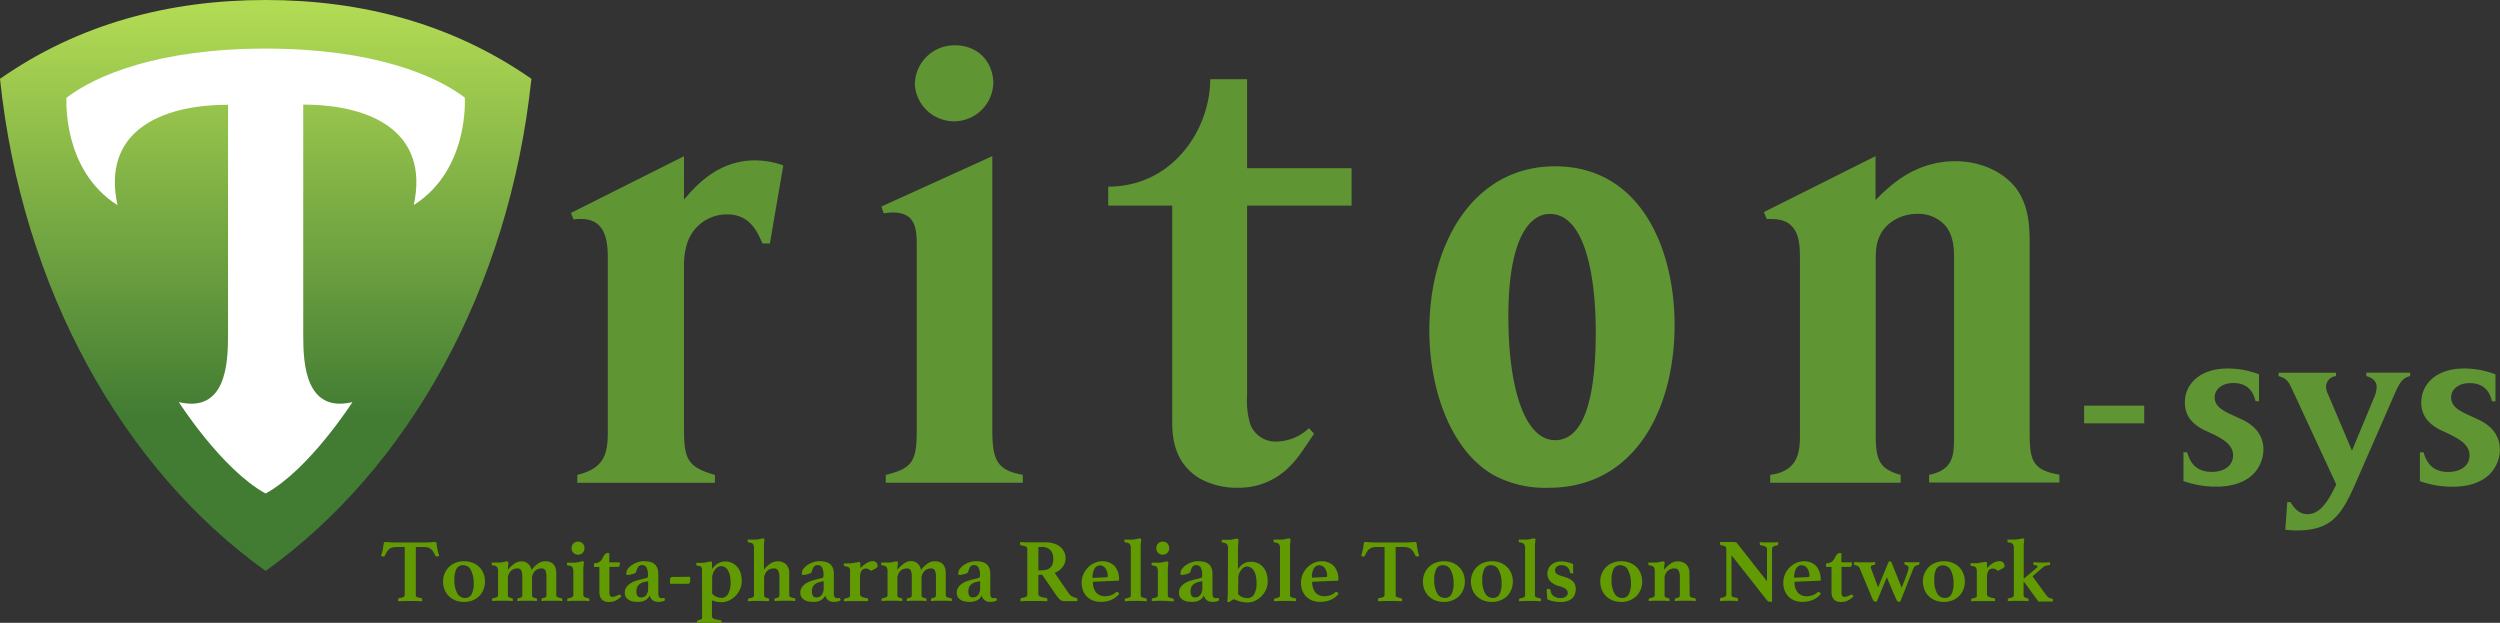
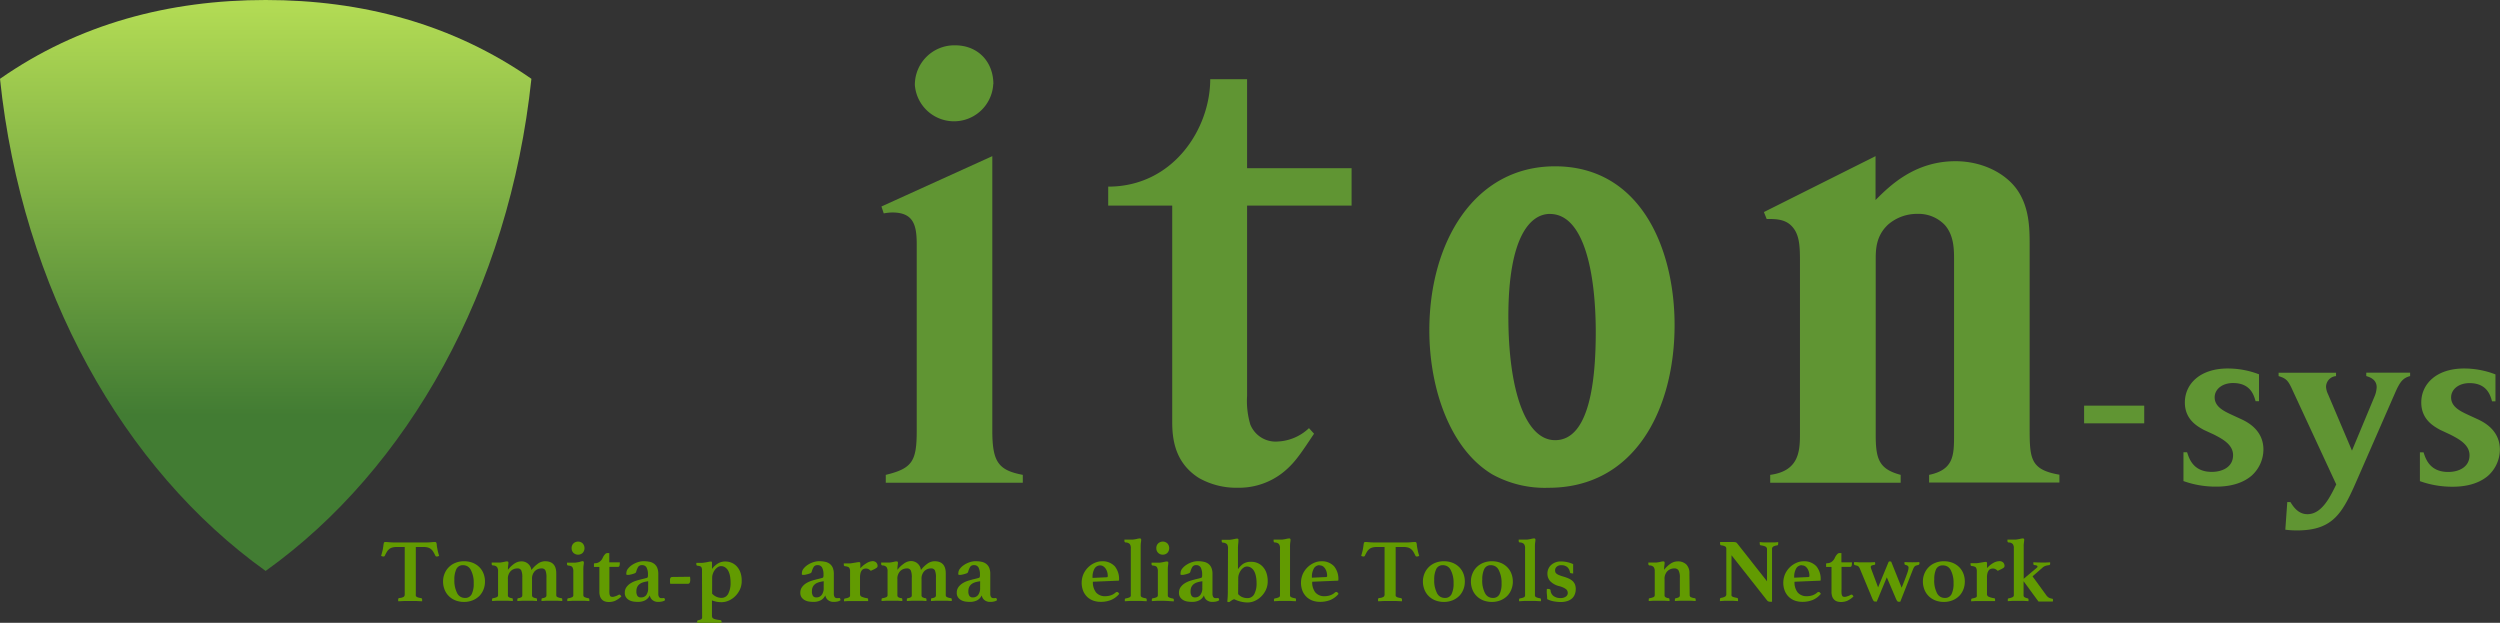
<svg xmlns="http://www.w3.org/2000/svg" viewBox="0 0 588.07 146.5">
  <rect x="0" y="0" width="588.07" height="146.5" fill="#333333" stroke="none" />
  <defs>
    <style>.cls-1{fill:#609533;}.cls-2{fill:url(#名称未設定グラデーション_36);}.cls-3{fill:#fff;}.cls-4{fill:#629b01;}</style>
    <linearGradient id="名称未設定グラデーション_36" x1="62.48" y1="1.55" x2="62.48" y2="126.51" gradientUnits="userSpaceOnUse">
      <stop offset="0" stop-color="#b2db54" />
      <stop offset="0.77" stop-color="#427c33" />
    </linearGradient>
  </defs>
  <title>アセット 2</title>
  <g id="レイヤー_2" data-name="レイヤー 2">
    <g id="レイヤー_1-2" data-name="レイヤー 1">
-       <path class="cls-1" d="M160.89,46.95c2.61-3,7.82-9.23,16.73-9.23a20.07,20.07,0,0,1,6.63,1.19L181.1,57.27h-1.74c-1.3-2.93-3-6.84-8.37-6.84a9.83,9.83,0,0,0-7.93,4c-2.06,2.82-2.17,6.41-2.17,8.37v37.92c0,7.39.87,9.13,7.28,11v1.85H135.8V111.7c5.76-1.41,7.17-4.24,7.17-9.78V60.42c0-4.78-1.09-8.91-6.3-8.91a8.71,8.71,0,0,0-1.74.11l-.65-1.52,26.62-13.36Z" />
      <path class="cls-1" d="M215.64,57.48c0-4.56-.76-7.5-5.76-7.5a11.88,11.88,0,0,0-2,.22l-.54-1.63,26.08-11.84v64.54c0,7.39,1.41,9.34,7.17,10.43v1.85H208.36V111.7c6.3-1.52,7.28-3.26,7.28-10.43Zm18-37.7A9.24,9.24,0,0,1,215.2,20a9.29,9.29,0,0,1,9.45-9.34C230.09,10.66,233.67,14.57,233.67,19.78Z" />
      <path class="cls-1" d="M293.35,18.63V39.56h24.58v8.8H293.35V93.12a19.45,19.45,0,0,0,.76,6.74,6.41,6.41,0,0,0,6.41,4,11.43,11.43,0,0,0,7.39-3.15l1.19,1.31c-2.83,4.24-4.24,6.41-6.41,8.36a16.66,16.66,0,0,1-11.52,4.35,17.82,17.82,0,0,1-9.13-2.28c-5.87-3.69-6.3-9.56-6.3-13.26V48.36H260.68V43.9c15.3,0,24-13.63,24-25.27Z" />
      <path class="cls-1" d="M441.18,36.73V47.05c3.26-3.26,9.13-9.13,18.8-9.13,6.19,0,11.63,2.72,14.45,6.63,2.93,4.13,3,9.13,3,13v42.7c0,7.5,0,10.21,7,11.41v1.85H453.78V111.7c5.76-1.2,5.87-4.56,5.87-9.34V61.29c0-2.61,0-5.87-2.17-8.36A8.52,8.52,0,0,0,451,50.31a10.37,10.37,0,0,0-6.85,2.5c-2.82,2.61-2.93,5.76-2.93,8.15v41.4c0,5.76.87,8,5.87,9.34v1.85H416.4V111.7c6.52-.87,7-5.22,7-9.34V61.18c0-2.82-.11-5.11-1.09-6.85-1.63-2.82-4.24-2.82-6.74-2.82l-.65-1.63Z" />
      <path class="cls-1" d="M364.26,114.74a25.55,25.55,0,0,1-13.15-3.11c-10-5.91-14.89-20.23-14.89-33.92,0-20.69,10.54-38.59,29.55-38.59,20.21,0,28.14,19.45,28.14,37.34C393.92,96.07,384.69,114.74,364.26,114.74Zm.33-64.42c-4.67,0-9.78,5.45-9.78,24.12,0,17,3.91,29.1,11,29.1,8.26,0,9.56-14.63,9.56-25.52C375.34,64.17,372.62,50.33,364.58,50.33Z" />
      <path class="cls-2" d="M125,18.54C106.5,5.64,85.2,0,62.48,0S18.46,5.64,0,18.54c5.17,49.53,29,91.8,62.48,115.76C96,110.35,119.79,68.07,125,18.54Z" />
-       <path class="cls-3" d="M62.48,116.09c10.3-5.65,20.42-21.5,20.42-21.5-11,2.58-11.57-8.94-11.57-15.65V24.61c16.19,0,29.69,6.52,26,23.62,13.15-8.34,12-25.27,12-25.27-6.85-5.25-21.65-11.53-46.84-11.53S22.49,17.72,15.64,23c0,0-1.12,16.93,12,25.27-3.73-17.1,9.77-23.62,26-23.62V78.94c0,6.71-.56,18.23-11.57,15.65C42.06,94.59,52.18,110.44,62.48,116.09Z" />
      <path class="cls-4" d="M97.81,128.67v11.1a1.64,1.64,0,0,0,0,.35.45.45,0,0,0,.16.24,1.08,1.08,0,0,0,.36.18,4.45,4.45,0,0,0,.65.14.34.34,0,0,1,.32.36s0,.11,0,.19a1.38,1.38,0,0,1,0,.21l-1.45-.07-1.36,0-1.36,0-1.42.07a.58.58,0,0,1-.05-.21c0-.08,0-.15,0-.19a.5.5,0,0,1,.05-.24c0-.06.13-.11.29-.14a2.13,2.13,0,0,0,1-.29.77.77,0,0,0,.2-.6v-11.1H93.29a3.75,3.75,0,0,0-1,.12,2,2,0,0,0-.72.36,2.43,2.43,0,0,0-.55.63,8.65,8.65,0,0,0-.5.94.32.32,0,0,1-.32.19,1,1,0,0,1-.3-.05l-.25-.1q.15-.51.25-.9a7.86,7.86,0,0,0,.17-.77q.08-.48.13-.86a2.51,2.51,0,0,1,.11-.55.33.33,0,0,1,.34-.19q.23,0,.92.06t1.66.06h6.5q.95,0,1.64-.06t.94-.06a.36.36,0,0,1,.34.19,2.26,2.26,0,0,1,.09.55,6.67,6.67,0,0,0,.14.86q.06.38.16.77t.26.9l-.26.1a.92.92,0,0,1-.29.05.36.36,0,0,1-.34-.19,8.65,8.65,0,0,0-.5-.94,2.44,2.44,0,0,0-.55-.63,2,2,0,0,0-.72-.36,3.66,3.66,0,0,0-1-.12Z" />
      <path class="cls-4" d="M104.22,136.81a4.87,4.87,0,0,1,.37-1.91,4.56,4.56,0,0,1,2.58-2.52,5.35,5.35,0,0,1,2-.36,5.47,5.47,0,0,1,2,.36,4.62,4.62,0,0,1,1.56,1,4.38,4.38,0,0,1,1,1.52,5.14,5.14,0,0,1,.35,1.91,4.87,4.87,0,0,1-.37,1.91,4.43,4.43,0,0,1-1,1.51,4.81,4.81,0,0,1-1.57,1,5.35,5.35,0,0,1-2,.36,5.46,5.46,0,0,1-2-.36,4.57,4.57,0,0,1-1.55-1,4.32,4.32,0,0,1-1-1.51A5.12,5.12,0,0,1,104.22,136.81Zm2.66-.42a6.39,6.39,0,0,0,.64,3.1,2,2,0,0,0,1.85,1.16,1.66,1.66,0,0,0,1.59-.9,5.47,5.47,0,0,0,.47-2.52,6.39,6.39,0,0,0-.65-3.1,2,2,0,0,0-1.84-1.18,1.65,1.65,0,0,0-1.59.92A5.56,5.56,0,0,0,106.88,136.39Z" />
      <path class="cls-4" d="M125,134.09a7.09,7.09,0,0,1,1.55-1.51,2.9,2.9,0,0,1,1.66-.56q2.64,0,2.64,2.87V140a.48.48,0,0,0,.25.44,3.23,3.23,0,0,0,.93.27.25.25,0,0,1,.23.27v.21a.42.42,0,0,1,0,.19l-1.08-.07c-.37,0-.82,0-1.37,0s-.89,0-1.28,0l-1.15.07a2,2,0,0,1,0-.4.23.23,0,0,1,.07-.2.46.46,0,0,1,.16-.07,1.82,1.82,0,0,0,.75-.25.57.57,0,0,0,.18-.46V135.9a4.2,4.2,0,0,0-.24-1.72.92.92,0,0,0-.9-.47,2.2,2.2,0,0,0-1.6.64,2.57,2.57,0,0,0-.65,1.91V140a.55.55,0,0,0,.19.46,1.89,1.89,0,0,0,.74.25.25.25,0,0,1,.23.27v.21a.43.43,0,0,1,0,.19l-1-.07q-.51,0-1.18,0t-1.28,0l-1.15.07a2,2,0,0,1,0-.4.23.23,0,0,1,.07-.2.47.47,0,0,1,.16-.07,1.81,1.81,0,0,0,.75-.25.56.56,0,0,0,.18-.46V135.9a4.2,4.2,0,0,0-.24-1.72.92.92,0,0,0-.9-.47,2.2,2.2,0,0,0-1.6.64,2.57,2.57,0,0,0-.65,1.91V140a.55.55,0,0,0,.19.46,1.88,1.88,0,0,0,.74.25.25.25,0,0,1,.23.27v.21a.43.43,0,0,1,0,.19l-1.14-.07q-.59,0-1.27,0t-1.38,0l-1.09.07a2,2,0,0,1,0-.4.23.23,0,0,1,.07-.2.45.45,0,0,1,.16-.07,3.24,3.24,0,0,0,.93-.27.5.5,0,0,0,.25-.46v-5.57a1.7,1.7,0,0,0-.23-1,1.25,1.25,0,0,0-1-.4.32.32,0,0,1-.27-.34v-.16a.39.39,0,0,1,0-.18h.37l.52,0,.55,0,.51,0q.53-.06,1-.17a3.83,3.83,0,0,1,.65-.11q.34,0,.34.32a3.81,3.81,0,0,1-.06.61,6.84,6.84,0,0,0-.06,1.06,6.34,6.34,0,0,1,1.49-1.44,2.93,2.93,0,0,1,1.66-.55A2.31,2.31,0,0,1,125,134.09Z" />
      <path class="cls-4" d="M136,141.33q-.82,0-1.41,0l-1.14.07a2,2,0,0,1,0-.4.23.23,0,0,1,.07-.2.45.45,0,0,1,.16-.07,3.24,3.24,0,0,0,.93-.27.5.5,0,0,0,.25-.46v-5.57a1.84,1.84,0,0,0-.21-1q-.21-.34-1-.4a.3.3,0,0,1-.27-.34v-.16a.39.39,0,0,1,0-.18h.37l.52,0,.55,0,.51,0q.53-.06,1-.17A3.83,3.83,0,0,1,137,132q.34,0,.34.32a3.81,3.81,0,0,1-.06.61,6.84,6.84,0,0,0-.06,1.06v6a.49.49,0,0,0,.27.46,3.54,3.54,0,0,0,.91.27.25.25,0,0,1,.23.27v.21a.42.42,0,0,1,0,.19l-1.14-.07Q136.82,141.33,136,141.33Zm-1.54-12.39a1.5,1.5,0,0,1,.43-1.11,1.59,1.59,0,0,1,2.18,0,1.67,1.67,0,0,1,0,2.22,1.6,1.6,0,0,1-2.18,0A1.5,1.5,0,0,1,134.46,128.94Z" />
      <path class="cls-4" d="M145.36,140a.73.73,0,0,1,.36-.13q.21,0,.44.44a5.3,5.3,0,0,1-1.55,1.05,3.91,3.91,0,0,1-1.4.25,3.11,3.11,0,0,1-.81-.11,1.77,1.77,0,0,1-.71-.38,1.9,1.9,0,0,1-.51-.75,3.29,3.29,0,0,1-.19-1.21v-5.8h-1.27v-.53a.69.69,0,0,1,0-.21c0-.08.11-.13.25-.13a1.85,1.85,0,0,0,1.05-.33,2.27,2.27,0,0,0,.78-1,3,3,0,0,1,.52-.78.8.8,0,0,1,.56-.29h.44v2.19h2.47a2.4,2.4,0,0,1-.09.87.36.36,0,0,1-.35.19h-2v5.21a9.25,9.25,0,0,0,0,1,1.75,1.75,0,0,0,.14.56.44.44,0,0,0,.25.24,1.17,1.17,0,0,0,.37.05,1.62,1.62,0,0,0,.55-.12A3,3,0,0,0,145.36,140Z" />
      <path class="cls-4" d="M156.1,140.67q.32,0,.32.53a2,2,0,0,1-.69.29,3.69,3.69,0,0,1-.83.09,2.08,2.08,0,0,1-1.46-.46,1.76,1.76,0,0,1-.59-1.08,2.53,2.53,0,0,1-1.13,1.19,3.72,3.72,0,0,1-1.66.35,7.32,7.32,0,0,1-1-.07,3.08,3.08,0,0,1-1-.31,2.21,2.21,0,0,1-.77-.65,1.82,1.82,0,0,1-.32-1.12,2.2,2.2,0,0,1,.4-1.33,3.5,3.5,0,0,1,1-.92,5.81,5.81,0,0,1,1.32-.59q.72-.22,1.35-.37l.57-.14.46-.12a.45.45,0,0,0,.29-.18,1.65,1.65,0,0,0,.06-.6,3.51,3.51,0,0,0-.32-1.66,1.13,1.13,0,0,0-1.08-.58,1,1,0,0,0-.88.38,4.22,4.22,0,0,0-.5,1.2.54.54,0,0,1-.37.35c-.2.08-.46.16-.77.24l-.52.11a3,3,0,0,1-.47,0,.17.17,0,0,1-.17-.09,1.05,1.05,0,0,1,0-.37,1.68,1.68,0,0,1,.39-1,4,4,0,0,1,1-.9,5.39,5.39,0,0,1,1.3-.62,4.37,4.37,0,0,1,1.36-.23,6.75,6.75,0,0,1,1.41.14,2.69,2.69,0,0,1,1.09.48,2.3,2.3,0,0,1,.71.93,3.73,3.73,0,0,1,.25,1.48v3.7q0,.74,0,1.07a1.47,1.47,0,0,0,.12.51.62.62,0,0,0,.59.38l.28,0Zm-3.63-3.95-.46.08a5.08,5.08,0,0,0-.91.24,2.39,2.39,0,0,0-.73.42,1.88,1.88,0,0,0-.49.65,2.24,2.24,0,0,0-.18.94,1.88,1.88,0,0,0,.26,1.15.93.93,0,0,0,.77.33A1.52,1.52,0,0,0,152,140a2.6,2.6,0,0,0,.46-1.65Z" />
      <path class="cls-4" d="M162.31,135.67a4.08,4.08,0,0,1,.06.65q0,1-.51,1h-4.2a3.29,3.29,0,0,1-.06-.46c0-.18,0-.32,0-.4a.86.86,0,0,1,.15-.58.49.49,0,0,1,.38-.16Z" />
      <path class="cls-4" d="M165.13,134.15a1.4,1.4,0,0,0-.16-.75q-.16-.24-.88-.33c-.2,0-.29-.14-.29-.29v-.19a.41.41,0,0,1,0-.19h.36l.49,0,.52,0,.48-.06q.48-.06.93-.16a3.49,3.49,0,0,1,.61-.09c.13,0,.21,0,.24.08a.44.44,0,0,1,.05.23v1.43a5.07,5.07,0,0,1,1.39-1.28,3.27,3.27,0,0,1,1.73-.47,3.8,3.8,0,0,1,1.53.31,3.56,3.56,0,0,1,1.23.89,4.12,4.12,0,0,1,.82,1.42,5.78,5.78,0,0,1,.29,1.92,4.74,4.74,0,0,1-.45,2.11,5.38,5.38,0,0,1-1.15,1.58,5,5,0,0,1-1.52,1,4.17,4.17,0,0,1-1.58.34,6.24,6.24,0,0,1-1.13-.09,7.71,7.71,0,0,1-1.17-.33v3.5a1.55,1.55,0,0,0,.05.43.56.56,0,0,0,.24.31,1.9,1.9,0,0,0,.59.22,10.48,10.48,0,0,0,1.1.18.29.29,0,0,1,.27.32,1.16,1.16,0,0,1,0,.38l-1.39-.07q-.84,0-1.65,0t-1.4,0l-1.28.07a2,2,0,0,1,0-.4.23.23,0,0,1,.07-.2.45.45,0,0,1,.16-.07,2.49,2.49,0,0,0,.76-.27.52.52,0,0,0,.17-.44Zm2.38,5.49a3,3,0,0,0,2.19,1,1.74,1.74,0,0,0,1.61-1,5.35,5.35,0,0,0,.54-2.61,8.51,8.51,0,0,0-.13-1.51,4.17,4.17,0,0,0-.4-1.22,2.31,2.31,0,0,0-.71-.82,1.73,1.73,0,0,0-1-.31,1.38,1.38,0,0,0-.77.24,2.67,2.67,0,0,0-.67.63,3.36,3.36,0,0,0-.47.88,2.77,2.77,0,0,0-.18,1Z" />
-       <path class="cls-4" d="M180.83,141.43l-1.14-.07q-.59,0-1.27,0t-1.38,0l-1.09.07a2,2,0,0,1,0-.4.23.23,0,0,1,.07-.2.45.45,0,0,1,.16-.07,2.72,2.72,0,0,0,.93-.26.52.52,0,0,0,.25-.48V129a1.78,1.78,0,0,0-.21-1q-.21-.33-1-.39a.3.3,0,0,1-.27-.34v-.16a.39.39,0,0,1,0-.18h.37l.52,0,.55,0,.51,0q.53-.06,1-.17a3.83,3.83,0,0,1,.65-.11q.34,0,.34.32a3.64,3.64,0,0,1-.06.6,6.61,6.61,0,0,0-.06,1V134a6,6,0,0,1,1.5-1.42,3.07,3.07,0,0,1,1.71-.54,2.79,2.79,0,0,1,2,.72,2.87,2.87,0,0,1,.74,2.15V140a.49.49,0,0,0,.24.44,3.11,3.11,0,0,0,.94.27.47.47,0,0,1,.16.07.23.23,0,0,1,.07.2,2,2,0,0,1,0,.4l-1.1-.07q-.55,0-1.37,0t-1.27,0l-1.14.07a.42.42,0,0,1,0-.19V141a.25.25,0,0,1,.23-.27,1.82,1.82,0,0,0,.75-.25.57.57,0,0,0,.18-.46V135.9a3.41,3.41,0,0,0-.31-1.72,1.08,1.08,0,0,0-1-.47,2.27,2.27,0,0,0-1.62.64,2.52,2.52,0,0,0-.67,1.91V140a.58.58,0,0,0,.17.46,1.76,1.76,0,0,0,.76.25.25.25,0,0,1,.23.27v.21A.43.43,0,0,1,180.83,141.43Z" />
      <path class="cls-4" d="M197.39,140.67q.32,0,.32.53a2,2,0,0,1-.69.29,3.69,3.69,0,0,1-.83.09,2.08,2.08,0,0,1-1.46-.46,1.76,1.76,0,0,1-.59-1.08,2.53,2.53,0,0,1-1.13,1.19,3.72,3.72,0,0,1-1.66.35,7.32,7.32,0,0,1-1-.07,3.08,3.08,0,0,1-1-.31,2.21,2.21,0,0,1-.77-.65,1.82,1.82,0,0,1-.32-1.12,2.2,2.2,0,0,1,.4-1.33,3.5,3.5,0,0,1,1-.92,5.81,5.81,0,0,1,1.32-.59q.72-.22,1.35-.37l.57-.14.46-.12a.45.45,0,0,0,.29-.18,1.65,1.65,0,0,0,.06-.6,3.51,3.51,0,0,0-.32-1.66,1.13,1.13,0,0,0-1.08-.58,1,1,0,0,0-.88.38,4.22,4.22,0,0,0-.5,1.2.54.54,0,0,1-.37.35c-.2.08-.46.16-.77.24l-.52.11a3,3,0,0,1-.47,0,.17.17,0,0,1-.17-.09,1.05,1.05,0,0,1,0-.37,1.68,1.68,0,0,1,.39-1,4,4,0,0,1,1-.9,5.39,5.39,0,0,1,1.3-.62,4.37,4.37,0,0,1,1.36-.23,6.75,6.75,0,0,1,1.41.14,2.69,2.69,0,0,1,1.09.48,2.3,2.3,0,0,1,.71.93,3.73,3.73,0,0,1,.25,1.48v3.7q0,.74,0,1.07a1.47,1.47,0,0,0,.12.51.62.62,0,0,0,.59.38l.28,0Zm-3.63-3.95-.46.08a5.08,5.08,0,0,0-.91.24,2.39,2.39,0,0,0-.73.42,1.88,1.88,0,0,0-.49.65,2.24,2.24,0,0,0-.18.94,1.88,1.88,0,0,0,.26,1.15.93.93,0,0,0,.77.33,1.52,1.52,0,0,0,1.27-.59,2.6,2.6,0,0,0,.46-1.65Z" />
      <path class="cls-4" d="M205.2,132a1.22,1.22,0,0,1,.92.32,1.11,1.11,0,0,1,.31.8.56.56,0,0,1-.05.25.71.71,0,0,1-.23.23,3.92,3.92,0,0,1-.5.29l-.82.39a2,2,0,0,0-.62-.45,1.44,1.44,0,0,0-1.05,0,.94.94,0,0,0-.43.33,1.87,1.87,0,0,0-.31.64,3.81,3.81,0,0,0-.12,1v3.92a.67.67,0,0,0,.34.62,4.41,4.41,0,0,0,1.33.37.25.25,0,0,1,.23.27,1.25,1.25,0,0,1,0,.4l-.68,0-.84,0-.87,0H201q-.8,0-1.37,0l-1.08.07a1.24,1.24,0,0,1,0-.4.25.25,0,0,1,.23-.27,3.24,3.24,0,0,0,.93-.27.5.5,0,0,0,.25-.46v-5.68a1.49,1.49,0,0,0-.18-.78c-.12-.2-.45-.33-1-.4a.3.3,0,0,1-.29-.32v-.17a.3.3,0,0,1,0-.17h.36l.51,0,.55,0a4,4,0,0,0,.49-.06l1-.16a4.41,4.41,0,0,1,.67-.09q.3,0,.3.32v1.14a5.75,5.75,0,0,1,1.41-1.17A3.08,3.08,0,0,1,205.2,132Z" />
      <path class="cls-4" d="M216.62,134.09a7.09,7.09,0,0,1,1.55-1.51,2.9,2.9,0,0,1,1.66-.56q2.64,0,2.64,2.87V140a.48.48,0,0,0,.25.44,3.23,3.23,0,0,0,.93.27.25.25,0,0,1,.23.27v.21a.42.42,0,0,1,0,.19l-1.08-.07c-.37,0-.82,0-1.37,0s-.89,0-1.28,0l-1.15.07a2,2,0,0,1,0-.4.23.23,0,0,1,.07-.2.46.46,0,0,1,.16-.07,1.82,1.82,0,0,0,.75-.25.57.57,0,0,0,.18-.46V135.9a4.2,4.2,0,0,0-.24-1.72.92.92,0,0,0-.9-.47,2.2,2.2,0,0,0-1.6.64,2.57,2.57,0,0,0-.65,1.91V140a.55.55,0,0,0,.19.46,1.89,1.89,0,0,0,.74.25.25.25,0,0,1,.23.27v.21a.43.43,0,0,1,0,.19l-1-.07q-.51,0-1.18,0t-1.28,0l-1.15.07a2,2,0,0,1,0-.4.23.23,0,0,1,.07-.2.47.47,0,0,1,.16-.07,1.81,1.81,0,0,0,.75-.25.56.56,0,0,0,.18-.46V135.9a4.2,4.2,0,0,0-.24-1.72.92.92,0,0,0-.9-.47,2.2,2.2,0,0,0-1.6.64,2.57,2.57,0,0,0-.65,1.91V140a.55.55,0,0,0,.19.46,1.88,1.88,0,0,0,.74.25.25.25,0,0,1,.23.27v.21a.43.43,0,0,1,0,.19l-1.14-.07q-.59,0-1.27,0t-1.38,0l-1.09.07a2,2,0,0,1,0-.4.23.23,0,0,1,.07-.2.45.45,0,0,1,.16-.07,3.24,3.24,0,0,0,.93-.27.5.5,0,0,0,.25-.46v-5.57a1.7,1.7,0,0,0-.23-1,1.25,1.25,0,0,0-1-.4.32.32,0,0,1-.27-.34v-.16a.39.39,0,0,1,0-.18h.37l.52,0,.55,0,.51,0q.53-.06,1-.17a3.83,3.83,0,0,1,.65-.11q.34,0,.34.32a3.81,3.81,0,0,1-.06.61,6.84,6.84,0,0,0-.06,1.06,6.34,6.34,0,0,1,1.49-1.44A2.93,2.93,0,0,1,214,132,2.31,2.31,0,0,1,216.62,134.09Z" />
      <path class="cls-4" d="M234.19,140.67q.32,0,.32.53a2,2,0,0,1-.69.29,3.69,3.69,0,0,1-.83.09,2.08,2.08,0,0,1-1.46-.46,1.76,1.76,0,0,1-.59-1.08,2.53,2.53,0,0,1-1.13,1.19,3.72,3.72,0,0,1-1.66.35,7.32,7.32,0,0,1-1-.07,3.08,3.08,0,0,1-1-.31,2.21,2.21,0,0,1-.77-.65,1.82,1.82,0,0,1-.32-1.12,2.2,2.2,0,0,1,.4-1.33,3.5,3.5,0,0,1,1-.92,5.81,5.81,0,0,1,1.32-.59q.72-.22,1.35-.37l.57-.14.46-.12a.45.45,0,0,0,.29-.18,1.65,1.65,0,0,0,.06-.6,3.51,3.51,0,0,0-.32-1.66,1.13,1.13,0,0,0-1.08-.58,1,1,0,0,0-.88.38,4.22,4.22,0,0,0-.5,1.2.54.54,0,0,1-.37.35c-.2.08-.46.16-.77.24l-.52.11a3,3,0,0,1-.47,0,.17.17,0,0,1-.17-.09,1.05,1.05,0,0,1,0-.37,1.68,1.68,0,0,1,.39-1,4,4,0,0,1,1-.9,5.39,5.39,0,0,1,1.3-.62,4.37,4.37,0,0,1,1.36-.23,6.75,6.75,0,0,1,1.41.14,2.69,2.69,0,0,1,1.09.48,2.3,2.3,0,0,1,.71.93,3.73,3.73,0,0,1,.25,1.48v3.7q0,.74,0,1.07a1.47,1.47,0,0,0,.12.51.62.62,0,0,0,.59.38l.28,0Zm-3.63-3.95-.46.08a5.08,5.08,0,0,0-.91.24,2.39,2.39,0,0,0-.73.42,1.88,1.88,0,0,0-.49.65,2.24,2.24,0,0,0-.18.94,1.88,1.88,0,0,0,.26,1.15.93.93,0,0,0,.77.33,1.52,1.52,0,0,0,1.27-.59,2.6,2.6,0,0,0,.46-1.65Z" />
-       <path class="cls-4" d="M245.16,135.21h-.91v4.41a.7.7,0,0,0,.41.69,4.92,4.92,0,0,0,1.4.33q.29,0,.29.42a1.93,1.93,0,0,1,0,.38l-1.53-.07q-.92,0-2,0-.76,0-1.47,0l-1.32.07a.42.42,0,0,1,0-.19v-.17q0-.36.23-.4l.72-.16a1.52,1.52,0,0,0,.42-.17.48.48,0,0,0,.2-.23,1,1,0,0,0,.05-.35V129.2a.67.67,0,0,0-.31-.61,3.22,3.22,0,0,0-1.17-.3.38.38,0,0,1-.17-.13.51.51,0,0,1-.06-.3v-.19a.3.3,0,0,1,0-.17l1.36.07,1.38,0h3.19a6.78,6.78,0,0,1,2,.27,4.45,4.45,0,0,1,1.51.78,3.4,3.4,0,0,1,.95,1.2,3.57,3.57,0,0,1,.33,1.54,3.32,3.32,0,0,1-.69,2,4.15,4.15,0,0,1-1.89,1.38l3.31,4.83a2.06,2.06,0,0,0,.88.76,6.25,6.25,0,0,0,.92.32.29.29,0,0,1,.17.09.42.42,0,0,1,.06.26v.19a.58.58,0,0,1,0,.21l-.65,0-.88,0-.91,0h-.75a1.39,1.39,0,0,1-.89-.37,4.83,4.83,0,0,1-.87-1Zm-.27-1.05a5.05,5.05,0,0,0,1.18-.13,2.26,2.26,0,0,0,.91-.43,1.93,1.93,0,0,0,.58-.81,3.53,3.53,0,0,0,.2-1.29,3.13,3.13,0,0,0-.63-2.07,2.79,2.79,0,0,0-2.24-.76h-.63v5.49Z" />
      <path class="cls-4" d="M262.41,139.39a.58.58,0,0,1,.34-.15.45.45,0,0,1,.24.09,1.06,1.06,0,0,1,.28.37,5.07,5.07,0,0,1-1.89,1.42,6.42,6.42,0,0,1-2.52.45,5.07,5.07,0,0,1-1.61-.26,4.08,4.08,0,0,1-1.42-.82,4.2,4.2,0,0,1-1-1.4,5.26,5.26,0,0,1,.06-4.12,5.36,5.36,0,0,1,1.15-1.59,5.15,5.15,0,0,1,1.52-1,4.07,4.07,0,0,1,1.58-.35,3.91,3.91,0,0,1,3.09,1.18,4.7,4.7,0,0,1,1,3.23.13.13,0,0,1-.15.15l-6,.25a3.82,3.82,0,0,0,.74,2.52,2.72,2.72,0,0,0,2.21.88,4,4,0,0,0,1.28-.21A3.2,3.2,0,0,0,262.41,139.39ZM258.8,133a1.53,1.53,0,0,0-1.31.71,4,4,0,0,0-.49,2.23l3.27-.15q.31,0,.31-.27a3.7,3.7,0,0,0-.1-.84,2.9,2.9,0,0,0-.33-.81,2,2,0,0,0-.56-.61A1.32,1.32,0,0,0,258.8,133Z" />
      <path class="cls-4" d="M269.72,141.43l-1.26-.07-1.32,0q-.68,0-1.34,0l-1.21.07a1.25,1.25,0,0,1,0-.18,2.06,2.06,0,0,1,0-.22.23.23,0,0,1,.07-.2.45.45,0,0,1,.16-.07,3.24,3.24,0,0,0,.93-.27A.5.5,0,0,0,266,140V129a1.65,1.65,0,0,0-.23-1,1.28,1.28,0,0,0-1-.39.32.32,0,0,1-.27-.34v-.17a.3.3,0,0,1,0-.17h.37l.52,0,.55,0,.51,0q.53-.06,1-.17a3.83,3.83,0,0,1,.65-.11q.34,0,.34.32a3.64,3.64,0,0,1-.06.6,6.61,6.61,0,0,0-.06,1V140a.5.5,0,0,0,.25.46,3.24,3.24,0,0,0,.93.27.25.25,0,0,1,.23.27A1.25,1.25,0,0,1,269.72,141.43Z" />
      <path class="cls-4" d="M273.5,141.33q-.82,0-1.41,0l-1.14.07a2,2,0,0,1,0-.4.23.23,0,0,1,.07-.2.45.45,0,0,1,.16-.07,3.24,3.24,0,0,0,.93-.27.5.5,0,0,0,.25-.46v-5.57a1.84,1.84,0,0,0-.21-1q-.21-.34-1-.4a.3.3,0,0,1-.27-.34v-.16a.39.39,0,0,1,0-.18h.37l.52,0,.55,0,.51,0q.53-.06,1-.17a3.83,3.83,0,0,1,.65-.11q.34,0,.34.32a3.81,3.81,0,0,1-.06.61,6.84,6.84,0,0,0-.06,1.06v6a.49.49,0,0,0,.27.46,3.54,3.54,0,0,0,.91.27.25.25,0,0,1,.23.27v.21a.42.42,0,0,1,0,.19l-1.14-.07Q274.32,141.33,273.5,141.33ZM272,128.94a1.5,1.5,0,0,1,.43-1.11,1.59,1.59,0,0,1,2.18,0,1.67,1.67,0,0,1,0,2.22,1.6,1.6,0,0,1-2.18,0A1.5,1.5,0,0,1,272,128.94Z" />
      <path class="cls-4" d="M286.46,140.67q.32,0,.32.53a2,2,0,0,1-.69.29,3.69,3.69,0,0,1-.83.09,2.08,2.08,0,0,1-1.46-.46,1.76,1.76,0,0,1-.59-1.08,2.53,2.53,0,0,1-1.13,1.19,3.72,3.72,0,0,1-1.66.35,7.32,7.32,0,0,1-1-.07,3.08,3.08,0,0,1-1-.31,2.21,2.21,0,0,1-.77-.65,1.82,1.82,0,0,1-.32-1.12,2.2,2.2,0,0,1,.4-1.33,3.5,3.5,0,0,1,1-.92,5.81,5.81,0,0,1,1.32-.59q.72-.22,1.35-.37l.57-.14.46-.12a.45.45,0,0,0,.29-.18,1.65,1.65,0,0,0,.06-.6,3.51,3.51,0,0,0-.32-1.66,1.13,1.13,0,0,0-1.08-.58,1,1,0,0,0-.88.38,4.22,4.22,0,0,0-.5,1.2.54.54,0,0,1-.37.35c-.2.08-.46.16-.77.24l-.52.11a3,3,0,0,1-.47,0,.17.17,0,0,1-.17-.09,1.05,1.05,0,0,1,0-.37,1.68,1.68,0,0,1,.39-1,4,4,0,0,1,1-.9,5.39,5.39,0,0,1,1.3-.62,4.37,4.37,0,0,1,1.36-.23,6.75,6.75,0,0,1,1.41.14,2.69,2.69,0,0,1,1.09.48,2.3,2.3,0,0,1,.71.93,3.73,3.73,0,0,1,.25,1.48v3.7q0,.74,0,1.07a1.47,1.47,0,0,0,.12.51.62.62,0,0,0,.59.38l.28,0Zm-3.63-3.95-.46.08a5.08,5.08,0,0,0-.91.24,2.39,2.39,0,0,0-.73.42,1.88,1.88,0,0,0-.49.65,2.24,2.24,0,0,0-.18.94,1.88,1.88,0,0,0,.26,1.15.93.93,0,0,0,.77.33,1.52,1.52,0,0,0,1.27-.59,2.6,2.6,0,0,0,.46-1.65Z" />
      <path class="cls-4" d="M288.86,129a1.73,1.73,0,0,0-.21-.95,1.33,1.33,0,0,0-1-.4.32.32,0,0,1-.27-.34v-.16a.39.39,0,0,1,0-.18h.37l.52,0,.55,0,.51,0q.53-.06,1-.17a3.83,3.83,0,0,1,.65-.11q.34,0,.34.32a7.49,7.49,0,0,1-.06.92,10,10,0,0,0-.06,1.19v4.79a4.77,4.77,0,0,1,1.22-1.27,3.26,3.26,0,0,1,1.9-.49,3.81,3.81,0,0,1,1.53.31,3.58,3.58,0,0,1,1.23.89,4.13,4.13,0,0,1,.82,1.42,5.78,5.78,0,0,1,.3,1.92,4.74,4.74,0,0,1-.45,2.11,5.39,5.39,0,0,1-1.15,1.58,5,5,0,0,1-1.52,1,4.17,4.17,0,0,1-1.58.34,7.1,7.1,0,0,1-1.49-.17,7.21,7.21,0,0,1-1.66-.59,1.35,1.35,0,0,0-.45.16l-.36.23-.27.2a.36.36,0,0,1-.2.08.87.87,0,0,1-.38-.11,21.31,21.31,0,0,0,.13-2.24Zm2.38,10.74a2.61,2.61,0,0,0,1,.73,3.21,3.21,0,0,0,1.19.22,1.75,1.75,0,0,0,1.61-.94,5.31,5.31,0,0,0,.54-2.63,8,8,0,0,0-.14-1.51,4.41,4.41,0,0,0-.41-1.22,2.28,2.28,0,0,0-.72-.82,1.78,1.78,0,0,0-1-.31,1.35,1.35,0,0,0-.75.24,2.54,2.54,0,0,0-.65.63,3.58,3.58,0,0,0-.46.88,2.79,2.79,0,0,0-.18,1Z" />
      <path class="cls-4" d="M304.81,141.43l-1.26-.07-1.32,0q-.68,0-1.34,0l-1.21.07a1.25,1.25,0,0,1,0-.18,2.06,2.06,0,0,1,0-.22.23.23,0,0,1,.07-.2.45.45,0,0,1,.16-.07,3.24,3.24,0,0,0,.93-.27.5.5,0,0,0,.25-.46V129a1.65,1.65,0,0,0-.23-1,1.28,1.28,0,0,0-1-.39.32.32,0,0,1-.27-.34v-.17a.3.3,0,0,1,0-.17H300l.52,0,.55,0,.51,0q.53-.06,1-.17a3.83,3.83,0,0,1,.65-.11q.34,0,.34.32a3.64,3.64,0,0,1-.06.6,6.61,6.61,0,0,0-.06,1V140a.5.5,0,0,0,.25.46,3.24,3.24,0,0,0,.93.27.25.25,0,0,1,.23.27A1.25,1.25,0,0,1,304.81,141.43Z" />
      <path class="cls-4" d="M314,139.39a.58.58,0,0,1,.34-.15.45.45,0,0,1,.24.09,1.06,1.06,0,0,1,.28.37,5.07,5.07,0,0,1-1.89,1.42,6.42,6.42,0,0,1-2.52.45,5.07,5.07,0,0,1-1.61-.26,4.08,4.08,0,0,1-1.42-.82,4.2,4.2,0,0,1-1-1.4,5.26,5.26,0,0,1,.06-4.12,5.36,5.36,0,0,1,1.15-1.59,5.15,5.15,0,0,1,1.52-1,4.07,4.07,0,0,1,1.58-.35,3.91,3.91,0,0,1,3.09,1.18,4.7,4.7,0,0,1,1,3.23.13.13,0,0,1-.15.15l-6,.25a3.82,3.82,0,0,0,.74,2.52,2.72,2.72,0,0,0,2.21.88,4,4,0,0,0,1.28-.21A3.2,3.2,0,0,0,314,139.39Zm-3.6-6.44a1.53,1.53,0,0,0-1.31.71,4,4,0,0,0-.49,2.23l3.27-.15q.31,0,.31-.27a3.7,3.7,0,0,0-.1-.84,2.9,2.9,0,0,0-.33-.81,2,2,0,0,0-.56-.61A1.32,1.32,0,0,0,310.43,133Z" />
      <path class="cls-4" d="M328.3,128.67v11.1a1.64,1.64,0,0,0,0,.35.45.45,0,0,0,.16.24,1.08,1.08,0,0,0,.36.18,4.45,4.45,0,0,0,.65.14.34.34,0,0,1,.32.36s0,.11,0,.19a1.38,1.38,0,0,1,0,.21l-1.45-.07-1.36,0-1.36,0-1.42.07a.58.58,0,0,1-.05-.21c0-.08,0-.15,0-.19a.5.5,0,0,1,.05-.24c0-.06.13-.11.29-.14a2.13,2.13,0,0,0,1-.29.77.77,0,0,0,.2-.6v-11.1h-1.86a3.75,3.75,0,0,0-1,.12,2,2,0,0,0-.72.36,2.43,2.43,0,0,0-.55.63,8.65,8.65,0,0,0-.5.94.32.32,0,0,1-.32.19,1,1,0,0,1-.3-.05l-.25-.1q.15-.51.25-.9a7.86,7.86,0,0,0,.17-.77q.08-.48.13-.86a2.51,2.51,0,0,1,.11-.55.33.33,0,0,1,.34-.19q.23,0,.92.06t1.66.06h6.5q.95,0,1.64-.06t.94-.06a.36.36,0,0,1,.34.19,2.26,2.26,0,0,1,.09.55,6.67,6.67,0,0,0,.14.86q.06.38.16.77t.26.9l-.26.1a.92.92,0,0,1-.29.05.36.36,0,0,1-.34-.19,8.65,8.65,0,0,0-.5-.94,2.44,2.44,0,0,0-.55-.63,2,2,0,0,0-.72-.36,3.66,3.66,0,0,0-1-.12Z" />
      <path class="cls-4" d="M334.71,136.81a4.87,4.87,0,0,1,.37-1.91,4.56,4.56,0,0,1,2.58-2.52,5.35,5.35,0,0,1,2-.36,5.47,5.47,0,0,1,2,.36,4.62,4.62,0,0,1,1.56,1,4.38,4.38,0,0,1,1,1.52,5.14,5.14,0,0,1,.35,1.91,4.87,4.87,0,0,1-.37,1.91,4.43,4.43,0,0,1-1,1.51,4.81,4.81,0,0,1-1.57,1,5.35,5.35,0,0,1-2,.36,5.46,5.46,0,0,1-2-.36,4.57,4.57,0,0,1-1.55-1,4.32,4.32,0,0,1-1-1.51A5.12,5.12,0,0,1,334.71,136.81Zm2.66-.42a6.39,6.39,0,0,0,.64,3.1,2,2,0,0,0,1.85,1.16,1.66,1.66,0,0,0,1.59-.9,5.47,5.47,0,0,0,.47-2.52,6.39,6.39,0,0,0-.65-3.1,2,2,0,0,0-1.84-1.18,1.65,1.65,0,0,0-1.59.92A5.56,5.56,0,0,0,337.37,136.39Z" />
      <path class="cls-4" d="M346,136.81a4.87,4.87,0,0,1,.37-1.91,4.56,4.56,0,0,1,2.58-2.52,5.35,5.35,0,0,1,2-.36,5.47,5.47,0,0,1,2,.36,4.62,4.62,0,0,1,1.56,1,4.38,4.38,0,0,1,1,1.52,5.14,5.14,0,0,1,.35,1.91,4.87,4.87,0,0,1-.37,1.91,4.43,4.43,0,0,1-1,1.51,4.81,4.81,0,0,1-1.57,1,5.35,5.35,0,0,1-2,.36,5.46,5.46,0,0,1-2-.36,4.57,4.57,0,0,1-1.55-1,4.32,4.32,0,0,1-1-1.51A5.12,5.12,0,0,1,346,136.81Zm2.66-.42a6.39,6.39,0,0,0,.64,3.1,2,2,0,0,0,1.85,1.16,1.66,1.66,0,0,0,1.59-.9,5.47,5.47,0,0,0,.47-2.52,6.39,6.39,0,0,0-.65-3.1,2,2,0,0,0-1.84-1.18,1.65,1.65,0,0,0-1.59.92A5.56,5.56,0,0,0,348.68,136.39Z" />
      <path class="cls-4" d="M362.46,141.43l-1.26-.07-1.32,0q-.68,0-1.34,0l-1.21.07a1.25,1.25,0,0,1,0-.18,2.06,2.06,0,0,1,0-.22.23.23,0,0,1,.07-.2.45.45,0,0,1,.16-.07,3.24,3.24,0,0,0,.93-.27.5.5,0,0,0,.25-.46V129a1.65,1.65,0,0,0-.23-1,1.28,1.28,0,0,0-1-.39.32.32,0,0,1-.27-.34v-.17a.3.3,0,0,1,0-.17h.37l.52,0,.55,0,.51,0q.53-.06,1-.17a3.83,3.83,0,0,1,.65-.11q.34,0,.34.32a3.64,3.64,0,0,1-.06.6,6.61,6.61,0,0,0-.06,1V140a.5.5,0,0,0,.25.46,3.24,3.24,0,0,0,.93.27.25.25,0,0,1,.23.27A1.25,1.25,0,0,1,362.46,141.43Z" />
      <path class="cls-4" d="M369.63,134.85c-.2,0-.31-.09-.34-.23a1.92,1.92,0,0,0-.68-1.27,2.13,2.13,0,0,0-1.33-.4,1.54,1.54,0,0,0-1.1.36,1.12,1.12,0,0,0-.38.84,1.31,1.31,0,0,0,.06.42.81.81,0,0,0,.26.36,2.3,2.3,0,0,0,.56.33,9.48,9.48,0,0,0,1,.35,10.54,10.54,0,0,1,1.27.45,3.56,3.56,0,0,1,.93.58,2.25,2.25,0,0,1,.58.81,2.89,2.89,0,0,1,.2,1.13,3.36,3.36,0,0,1-.2,1.16,2.44,2.44,0,0,1-.64,1,3.11,3.11,0,0,1-1.12.64,5,5,0,0,1-1.62.23,9.41,9.41,0,0,1-1.55-.15,5.26,5.26,0,0,1-1.59-.53q0-.55-.07-1.17t0-1.23h.27a1,1,0,0,1,.4.07.29.29,0,0,1,.19.24,1.85,1.85,0,0,0,.7,1.36,2.69,2.69,0,0,0,1.69.48,2,2,0,0,0,1.2-.34,1,1,0,0,0,.46-.89,1.11,1.11,0,0,0-.41-.86,4.41,4.41,0,0,0-1.55-.7,4.41,4.41,0,0,1-2.16-1.17A2.59,2.59,0,0,1,364,135a2.72,2.72,0,0,1,.9-2.13,3.36,3.36,0,0,1,2.33-.8,6.29,6.29,0,0,1,1.59.2,6.51,6.51,0,0,1,1.23.43c0,.11,0,.26,0,.45s0,.39,0,.61,0,.43,0,.63,0,.38,0,.52Z" />
-       <path class="cls-4" d="M376.42,136.81a4.87,4.87,0,0,1,.37-1.91,4.56,4.56,0,0,1,2.58-2.52,5.35,5.35,0,0,1,2-.36,5.47,5.47,0,0,1,2,.36,4.62,4.62,0,0,1,1.56,1,4.38,4.38,0,0,1,1,1.52,5.14,5.14,0,0,1,.35,1.91,4.87,4.87,0,0,1-.37,1.91,4.43,4.43,0,0,1-1,1.51,4.81,4.81,0,0,1-1.57,1,5.35,5.35,0,0,1-2,.36,5.46,5.46,0,0,1-2-.36,4.57,4.57,0,0,1-1.55-1,4.32,4.32,0,0,1-1-1.51A5.12,5.12,0,0,1,376.42,136.81Zm2.66-.42a6.39,6.39,0,0,0,.64,3.1,2,2,0,0,0,1.85,1.16,1.66,1.66,0,0,0,1.59-.9,5.47,5.47,0,0,0,.47-2.52,6.39,6.39,0,0,0-.65-3.1,2,2,0,0,0-1.84-1.18,1.65,1.65,0,0,0-1.59.92A5.56,5.56,0,0,0,379.08,136.39Z" />
      <path class="cls-4" d="M397.46,140a.5.5,0,0,0,.25.45,2.72,2.72,0,0,0,.93.26.47.47,0,0,1,.16.07.23.23,0,0,1,.07.2,2.06,2.06,0,0,1,0,.22,1.4,1.4,0,0,1,0,.18l-1.1-.07q-.55,0-1.37,0t-1.27,0l-1.14.07a1.25,1.25,0,0,1,0-.4.25.25,0,0,1,.23-.27,1.89,1.89,0,0,0,.74-.25.55.55,0,0,0,.19-.46V135.9a3.41,3.41,0,0,0-.31-1.72,1.08,1.08,0,0,0-1-.47,2.27,2.27,0,0,0-1.62.64,2.52,2.52,0,0,0-.67,1.91V140a.55.55,0,0,0,.19.46,1.88,1.88,0,0,0,.74.25.25.25,0,0,1,.23.27,1.28,1.28,0,0,1,0,.4l-1.14-.07q-.59,0-1.27,0t-1.38,0l-1.09.07a1.25,1.25,0,0,1,0-.18,2.06,2.06,0,0,1,0-.22.23.23,0,0,1,.07-.2.45.45,0,0,1,.16-.07,3.24,3.24,0,0,0,.93-.27.5.5,0,0,0,.25-.46v-5.57a1.7,1.7,0,0,0-.23-1,1.25,1.25,0,0,0-1-.4.32.32,0,0,1-.27-.34v-.16a.39.39,0,0,1,0-.18H388l.52,0,.55,0,.51,0q.53-.06,1-.17a3.83,3.83,0,0,1,.65-.11q.34,0,.34.32a3.81,3.81,0,0,1-.06.61,6.84,6.84,0,0,0-.06,1.06,6.25,6.25,0,0,1,1.5-1.44,3,3,0,0,1,1.71-.55,2.79,2.79,0,0,1,2,.72,2.87,2.87,0,0,1,.74,2.15Z" />
      <path class="cls-4" d="M415.65,136.73v-7.49a.7.7,0,0,0-.32-.65,3.17,3.17,0,0,0-1.12-.3.35.35,0,0,1-.27-.4v-.17a.56.56,0,0,1,0-.21q.53.06,1,.08l1.18,0,1.16,0q.48,0,1-.08c0,.07,0,.14,0,.21s0,.13,0,.17q0,.36-.25.4a2.26,2.26,0,0,0-.95.3.72.72,0,0,0-.25.61v12.34l-.28,0h-.26a.8.8,0,0,1-.32-.07,1,1,0,0,1-.36-.31l-8.31-10.55v9.12a1.57,1.57,0,0,0,0,.35.38.38,0,0,0,.17.23,1.34,1.34,0,0,0,.4.17q.26.07.71.16a.35.35,0,0,1,.18.09.45.45,0,0,1,.07.31,1.86,1.86,0,0,1,0,.36l-1-.07q-.46,0-1.08,0t-1.17,0l-1,.07a.42.42,0,0,1,0-.19v-.17a.45.45,0,0,1,.07-.3.32.32,0,0,1,.18-.11,2.55,2.55,0,0,0,1-.32.69.69,0,0,0,.25-.59V129.09a.63.63,0,0,0-.22-.52,2.33,2.33,0,0,0-1-.29q-.25-.06-.25-.4v-.09a.38.38,0,0,1,0-.12l0-.17.57,0,.55,0,.94,0h.77a3.77,3.77,0,0,1,.8.05.77.77,0,0,1,.34.2Z" />
      <path class="cls-4" d="M427.45,139.39a.58.58,0,0,1,.34-.15.45.45,0,0,1,.24.09,1.06,1.06,0,0,1,.28.37,5.07,5.07,0,0,1-1.89,1.42,6.42,6.42,0,0,1-2.52.45,5.07,5.07,0,0,1-1.61-.26,4.08,4.08,0,0,1-1.42-.82,4.2,4.2,0,0,1-1-1.4,5.26,5.26,0,0,1,.06-4.12,5.36,5.36,0,0,1,1.15-1.59,5.15,5.15,0,0,1,1.52-1,4.07,4.07,0,0,1,1.58-.35,3.91,3.91,0,0,1,3.09,1.18,4.7,4.7,0,0,1,1,3.23.13.13,0,0,1-.15.15l-6,.25a3.82,3.82,0,0,0,.74,2.52,2.72,2.72,0,0,0,2.21.88,4,4,0,0,0,1.28-.21A3.2,3.2,0,0,0,427.45,139.39Zm-3.6-6.44a1.53,1.53,0,0,0-1.31.71,4,4,0,0,0-.49,2.23l3.27-.15q.31,0,.31-.27a3.7,3.7,0,0,0-.1-.84,2.9,2.9,0,0,0-.33-.81,2,2,0,0,0-.56-.61A1.32,1.32,0,0,0,423.84,133Z" />
      <path class="cls-4" d="M435.19,140a.73.73,0,0,1,.36-.13q.21,0,.44.44a5.3,5.3,0,0,1-1.55,1.05,3.91,3.91,0,0,1-1.4.25,3.11,3.11,0,0,1-.81-.11,1.77,1.77,0,0,1-.71-.38,1.9,1.9,0,0,1-.51-.75,3.29,3.29,0,0,1-.19-1.21v-5.8h-1.27v-.53a.69.69,0,0,1,0-.21c0-.08.11-.13.25-.13a1.85,1.85,0,0,0,1.05-.33,2.27,2.27,0,0,0,.78-1,3,3,0,0,1,.52-.78.8.8,0,0,1,.56-.29h.44v2.19h2.47a2.4,2.4,0,0,1-.09.87.36.36,0,0,1-.35.19h-2v5.21a9.25,9.25,0,0,0,0,1,1.75,1.75,0,0,0,.14.56.44.44,0,0,0,.25.24,1.17,1.17,0,0,0,.37.05,1.62,1.62,0,0,0,.55-.12A3,3,0,0,0,435.19,140Z" />
      <path class="cls-4" d="M447.32,138.25q.51-1.25.82-2.07t.5-1.35a7.31,7.31,0,0,0,.24-.83,2.64,2.64,0,0,0,.06-.52q0-.42-.68-.59a.59.59,0,0,1-.21-.1.29.29,0,0,1-.06-.22.79.79,0,0,1,0-.16l0-.2q.84.06,1.84.06t1.63-.06a.85.85,0,0,1,.05.23c0,.08,0,.14,0,.17s-.09.25-.27.29l-.48.12a.87.87,0,0,0-.32.17,1.15,1.15,0,0,0-.24.29,3.91,3.91,0,0,0-.23.5L447,141.54a.44.44,0,0,1-.2,0h-.24a.38.38,0,0,1-.29-.17,3.38,3.38,0,0,1-.37-.72l-2.07-4.85-2.36,5.7a.45.45,0,0,1-.2,0H441a.38.38,0,0,1-.29-.17,3.38,3.38,0,0,1-.37-.72L437.59,134a3.91,3.91,0,0,0-.23-.5,1.07,1.07,0,0,0-.23-.28.84.84,0,0,0-.31-.16l-.45-.12a.33.33,0,0,1-.27-.36,1.48,1.48,0,0,1,.06-.36q.51,0,1.08.05h2.7c.37,0,.73,0,1.1-.05a1.45,1.45,0,0,1,.06.36.29.29,0,0,1-.27.32,1.42,1.42,0,0,0-.64.18.36.36,0,0,0-.14.29,2,2,0,0,0,.11.44q.11.34.42,1.14l1.2,3.21,2.43-5.89a.31.31,0,0,1,.32-.21.74.74,0,0,1,.34.08Z" />
      <path class="cls-4" d="M452.32,136.81a4.87,4.87,0,0,1,.37-1.91,4.56,4.56,0,0,1,2.58-2.52,5.35,5.35,0,0,1,2-.36,5.47,5.47,0,0,1,2,.36,4.62,4.62,0,0,1,1.56,1,4.38,4.38,0,0,1,1,1.52,5.14,5.14,0,0,1,.35,1.91,4.87,4.87,0,0,1-.37,1.91,4.43,4.43,0,0,1-1,1.51,4.81,4.81,0,0,1-1.57,1,5.35,5.35,0,0,1-2,.36,5.46,5.46,0,0,1-2-.36,4.57,4.57,0,0,1-1.55-1,4.32,4.32,0,0,1-1-1.51A5.12,5.12,0,0,1,452.32,136.81Zm2.66-.42a6.39,6.39,0,0,0,.64,3.1,2,2,0,0,0,1.85,1.16,1.66,1.66,0,0,0,1.59-.9,5.47,5.47,0,0,0,.47-2.52,6.39,6.39,0,0,0-.65-3.1A2,2,0,0,0,457,133a1.65,1.65,0,0,0-1.59.92A5.56,5.56,0,0,0,455,136.39Z" />
      <path class="cls-4" d="M470.29,132a1.22,1.22,0,0,1,.92.32,1.11,1.11,0,0,1,.31.8.56.56,0,0,1-.05.25.71.71,0,0,1-.23.23,3.92,3.92,0,0,1-.5.29l-.82.39a2,2,0,0,0-.62-.45,1.44,1.44,0,0,0-1.05,0,.94.94,0,0,0-.43.33,1.87,1.87,0,0,0-.31.64,3.81,3.81,0,0,0-.12,1v3.92a.67.67,0,0,0,.34.62,4.41,4.41,0,0,0,1.33.37.25.25,0,0,1,.23.27,1.25,1.25,0,0,1,0,.4l-.68,0-.84,0-.87,0h-.77q-.8,0-1.37,0l-1.08.07a1.24,1.24,0,0,1,0-.4.25.25,0,0,1,.23-.27,3.24,3.24,0,0,0,.93-.27A.5.5,0,0,0,465,140v-5.68a1.49,1.49,0,0,0-.18-.78c-.12-.2-.45-.33-1-.4a.3.3,0,0,1-.29-.32v-.17a.3.3,0,0,1,0-.17h.36l.51,0,.55,0a4,4,0,0,0,.49-.06l1-.16a4.41,4.41,0,0,1,.67-.09q.3,0,.3.32v1.14a5.75,5.75,0,0,1,1.41-1.17A3.08,3.08,0,0,1,470.29,132Z" />
      <path class="cls-4" d="M476,140a.54.54,0,0,0,.16.43,2.31,2.31,0,0,0,.77.31.45.45,0,0,1,.16.07.23.23,0,0,1,.07.2,2.06,2.06,0,0,1,0,.22,1.4,1.4,0,0,1,0,.18l-1.1-.07q-.53,0-1.22,0t-1.41,0l-1.14.07a1.25,1.25,0,0,1,0-.18,2.06,2.06,0,0,1,0-.22.23.23,0,0,1,.07-.2.45.45,0,0,1,.16-.07,3.44,3.44,0,0,0,.87-.26.51.51,0,0,0,.32-.48V129a1.65,1.65,0,0,0-.23-1,1.28,1.28,0,0,0-1-.39.32.32,0,0,1-.27-.34v-.17a.3.3,0,0,1,0-.17h.37l.52,0,.55,0,.51,0q.53-.06,1-.17a3.83,3.83,0,0,1,.65-.11q.34,0,.34.32a3.64,3.64,0,0,1-.06.6,6.61,6.61,0,0,0-.06,1v7.58l3.08-2.6a.35.35,0,0,0,.17-.27c0-.2-.24-.32-.72-.36-.17,0-.25-.12-.25-.32a1.39,1.39,0,0,1,0-.34q1,.06,2,.06h.94l1-.05,0,.19a.59.59,0,0,1,0,.15.31.31,0,0,1-.3.34,3.57,3.57,0,0,0-.86.18,2,2,0,0,0-.51.29l-2.47,2.15,3.21,4.41a1.92,1.92,0,0,0,.64.61,2.41,2.41,0,0,0,.73.23.25.25,0,0,1,.23.27s0,.11,0,.19a.62.62,0,0,1-.05.21l-1.62,0h-1.75l-3.48-4.75H476Z" />
      <path class="cls-1" d="M504.38,95.42v4.16H490.24V95.42Z" />
      <path class="cls-1" d="M518.39,101.12c-1.54-.85-4.45-2.45-4.45-6.44,0-4.33,3.53-8,10.09-8a20.42,20.42,0,0,1,7.35,1.37v6.33h-.8c-.4-1.42-1.2-4.28-5.3-4.28-2.57,0-4.33,1.48-4.33,3.36,0,2.22,2.17,3.25,4,4.1l2.17,1c1.37.63,5.3,2.51,5.3,7.18a8.31,8.31,0,0,1-2.79,6.16c-1.25,1.08-3.76,2.57-8.27,2.57a22.45,22.45,0,0,1-7.75-1.31v-6.78h.86c.51,1.65,1.54,4.62,5.81,4.62,2.39,0,5-1.08,5-3.93,0-2.51-2.51-3.82-4.5-4.85Z" />
      <path class="cls-1" d="M558.49,93.42a6.4,6.4,0,0,0,.57-2.34c0-1.88-1.71-2.39-2.45-2.62v-.8h10.32v.8c-1.71.46-2.39,1.37-3.48,3.82l-8.55,19.55c-3.71,8.55-5.7,12.94-14.59,12.94a20.85,20.85,0,0,1-2.74-.17l.46-6.5h.74c.68,1.08,1.82,2.85,4,2.85,3.31,0,5.24-3.82,6.78-7l-10.2-22c-1.08-2.39-1.48-2.91-3.36-3.48v-.8h13.51v.8A2.56,2.56,0,0,0,547.15,91a4.5,4.5,0,0,0,.46,1.71L553.25,106Z" />
      <path class="cls-1" d="M574,101.12c-1.54-.85-4.45-2.45-4.45-6.44,0-4.33,3.53-8,10.09-8A20.42,20.42,0,0,1,587,88.07v6.33h-.8c-.4-1.42-1.2-4.28-5.3-4.28-2.57,0-4.33,1.48-4.33,3.36,0,2.22,2.17,3.25,4,4.1l2.17,1c1.37.63,5.3,2.51,5.3,7.18a8.31,8.31,0,0,1-2.79,6.16c-1.25,1.08-3.76,2.57-8.27,2.57a22.45,22.45,0,0,1-7.75-1.31v-6.78h.86c.51,1.65,1.54,4.62,5.81,4.62,2.39,0,5-1.08,5-3.93,0-2.51-2.51-3.82-4.5-4.85Z" />
    </g>
  </g>
</svg>